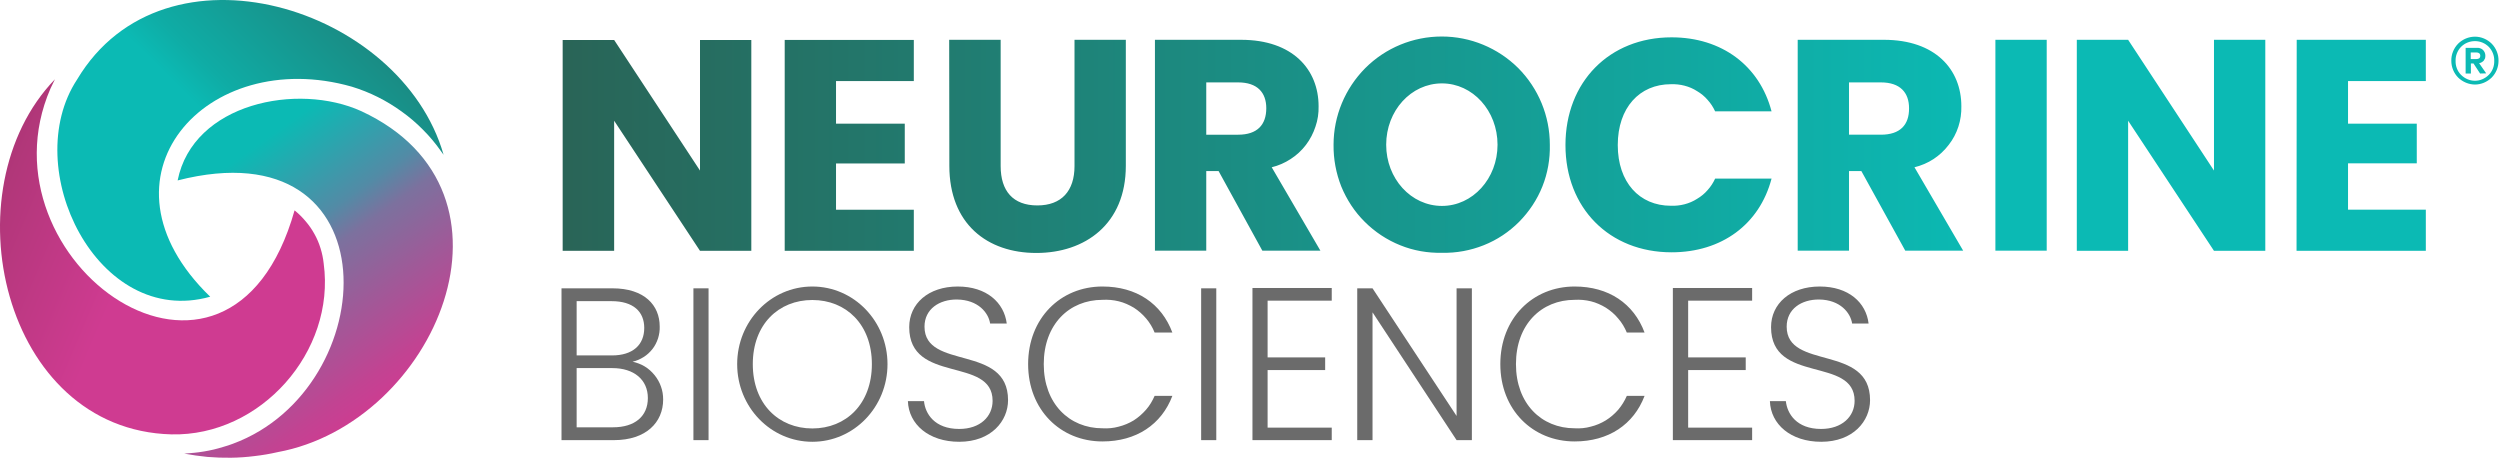
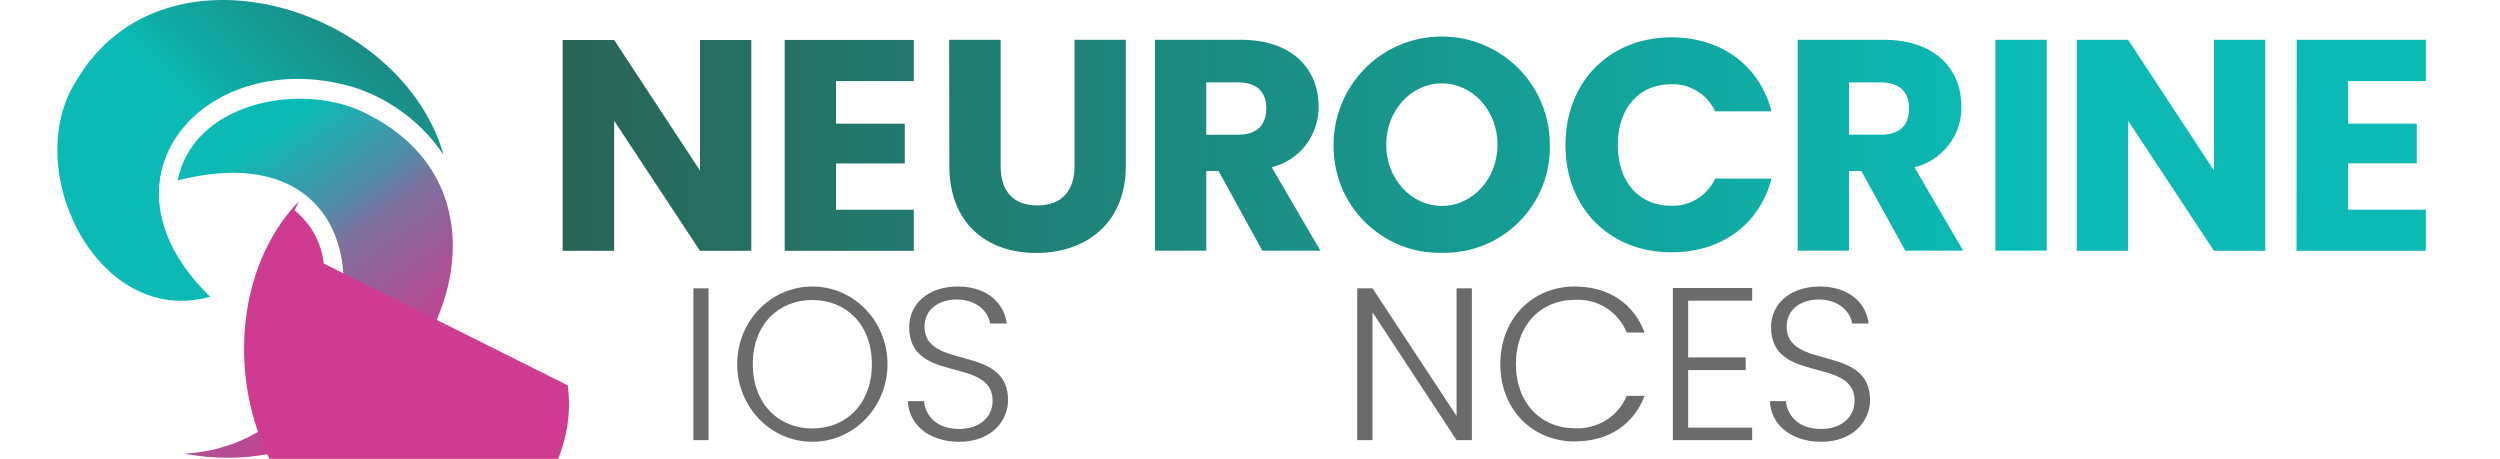
<svg xmlns="http://www.w3.org/2000/svg" version="1.2" viewBox="0 0 1520 279" width="1520" height="279">
  <title>neurocrinlogo-svg</title>
  <defs>
    <linearGradient id="g1" x1="287.8" y1="88" x2="1439.9" y2="88" gradientUnits="userSpaceOnUse">
      <stop offset="0" stop-color="#2b5f51" />
      <stop offset=".8" stop-color="#0bbab4" />
    </linearGradient>
    <linearGradient id="g2" x1="117.3" y1="91.9" x2="230.4" y2="249.7" gradientUnits="userSpaceOnUse">
      <stop offset=".1" stop-color="#0bbab4" />
      <stop offset=".4" stop-color="#528ba6" />
      <stop offset=".5" stop-color="#7c719e" />
      <stop offset=".7" stop-color="#a05998" />
      <stop offset=".9" stop-color="#c24392" />
      <stop offset="1" stop-color="#cf3b91" />
    </linearGradient>
    <linearGradient id="g3" x1="65.8" y1="162.9" x2="218.1" y2="8.4" gradientUnits="userSpaceOnUse">
      <stop offset=".5" stop-color="#0bbab4" />
      <stop offset=".6" stop-color="#0faca5" />
      <stop offset="1" stop-color="#1b8880" />
    </linearGradient>
    <linearGradient id="g4" x1="191.3" y1="211.8" x2="-95.8" y2="90.1" gradientUnits="userSpaceOnUse">
      <stop offset=".4" stop-color="#cf3b91" />
      <stop offset=".9" stop-color="#993366" />
    </linearGradient>
  </defs>
  <style>
		.s0 { fill: #6b6b6b } 
		.s1 { fill: url(#g1) } 
		.s2 { fill: url(#g2) } 
		.s3 { fill: url(#g3) } 
		.s4 { fill: url(#g4) } 
		.s5 { fill: #0bbab4 } 
	</style>
  <g id="nbs_logo_withtag_2021_rgb">
    <g id="Group_3170">
      <g id="Group_3160">
        <g id="Group_3157">
-           <path id="Path_3022" fill-rule="evenodd" class="s0" d="m373.3 267.6h-31.9v-92.3h31c19.4 0 28.7 10.3 28.7 23.2 0.1 2.5-0.3 4.9-1 7.2-0.8 2.4-1.9 4.6-3.4 6.5-1.5 1.9-3.3 3.6-5.4 4.9-2.1 1.3-4.3 2.3-6.7 2.8 2.6 0.6 5.1 1.5 7.4 2.9 2.3 1.4 4.3 3.2 6 5.3 1.7 2.1 3 4.4 3.9 7 0.9 2.5 1.3 5.1 1.3 7.8 0 13.9-10.4 24.7-29.9 24.7zm-1.5-84.5h-21.2v33h21.5c12.6 0 19.6-6.4 19.6-16.7 0-9.9-6.6-16.3-19.9-16.3zm0.5 40.7h-21.7v36h22.1c13.3 0 21.2-6.7 21.2-17.8 0-11.1-8.4-18.2-21.6-18.2z" />
          <path id="Path_3023" class="s0" d="m421.6 175.3h9.2v92.3h-9.2z" />
          <path id="Path_3024" fill-rule="evenodd" class="s0" d="m493.9 268.6c-25.3 0-45.7-21.1-45.7-47.2 0-26.1 20.4-47.2 45.7-47.2 25.3 0 45.7 21.1 45.7 47.2 0 26.1-20.4 47.2-45.7 47.2zm0-8.1c20.5 0 36.2-14.9 36.2-39.1 0-24.2-15.7-39-36.2-39-20.5 0-36.2 14.8-36.2 39 0 24.2 15.7 39.1 36.2 39.1z" />
          <path id="Path_3025" class="s0" d="m583.2 268.6c-18.5 0-30.7-10.6-31.2-24.7h9.8c0.7 7.6 6.4 16.9 21.4 16.9 12.8 0 20.3-7.6 20.3-17.1 0-27.2-50.7-10-50.7-44.8 0-14.3 11.7-24.7 29.5-24.7 17.6 0 28.2 9.8 29.8 22.5h-10.1c-1-6.5-7.2-14.4-20.1-14.6-10.8-0.1-19.8 5.8-19.8 16.5 0 26.7 50.8 10.4 50.8 44.7 0 12.6-10.2 25.3-29.7 25.3z" />
-           <path id="Path_3026" class="s0" d="m670.3 174.2c20.6 0 35.9 10.3 42.5 28h-10.8c-1.2-3.1-3-6-5.1-8.5-2.2-2.6-4.7-4.8-7.5-6.6-2.9-1.7-5.9-3.1-9.2-3.9-3.2-0.8-6.6-1.1-9.9-0.9-20.2 0-35.7 14.9-35.7 39.1 0 24 15.5 39 35.7 39 3.3 0.2 6.7-0.1 9.9-1 3.2-0.8 6.3-2.1 9.1-3.8 2.8-1.8 5.3-4 7.5-6.5 2.2-2.5 3.9-5.4 5.2-8.4h10.8c-6.6 17.4-21.9 27.7-42.5 27.7-25.6 0-45.2-19.3-45.2-47 0-27.8 19.6-47.2 45.2-47.2z" />
-           <path id="Path_3027" class="s0" d="m730.3 175.3h9.2v92.3h-9.2z" />
-           <path id="Path_3028" class="s0" d="m809.7 182.8h-39v34.5h35v7.7h-35v35h39v7.6h-48.2v-92.5h48.2z" />
          <path id="Path_3029" class="s0" d="m894.9 175.3v92.3h-9.3l-51.1-77.7v77.7h-9.3v-92.3h9.3l51.1 77.6v-77.6z" />
          <path id="Path_3030" class="s0" d="m957.4 174.2c20.6 0 35.9 10.3 42.5 28h-10.8c-1.3-3.1-3-6-5.2-8.5-2.1-2.6-4.7-4.8-7.5-6.6-2.8-1.7-5.9-3.1-9.1-3.9-3.3-0.8-6.6-1.1-9.9-0.9-20.2 0-35.7 14.9-35.7 39.1 0 24 15.5 39 35.7 39 3.3 0.2 6.6-0.1 9.8-1 3.3-0.8 6.3-2.1 9.1-3.8 2.9-1.8 5.4-4 7.6-6.5 2.1-2.5 3.9-5.4 5.2-8.4h10.8c-6.6 17.4-21.9 27.7-42.5 27.7-25.6 0-45.2-19.3-45.2-47 0-27.8 19.6-47.2 45.2-47.2z" />
          <path id="Path_3031" class="s0" d="m1065.3 182.8h-38.9v34.5h35v7.7h-35v35h38.9v7.6h-48.2v-92.5h48.2z" />
          <path id="Path_3032" class="s0" d="m1107.3 268.6c-18.5 0-30.7-10.6-31.2-24.7h9.7c0.8 7.6 6.5 16.9 21.4 16.9 12.8 0 20.4-7.6 20.4-17.1 0-27.2-50.8-10-50.8-44.8 0-14.3 11.8-24.7 29.6-24.7 17.6 0 28.2 9.8 29.7 22.5h-10c-1-6.5-7.2-14.4-20-14.6-10.9-0.1-19.8 5.8-19.8 16.5 0 26.7 50.7 10.4 50.7 44.7 0 12.6-10.2 25.3-29.7 25.3z" />
        </g>
        <path id="Path_3033" fill-rule="evenodd" class="s1" d="m456.8 24.3v128.2h-31.2l-52.2-79.1v79.1h-31.3v-128.2h31.3l52.2 79.4v-79.4zm98.8 25h-47.3v25.9h41.8v24.2h-41.8v28.1h47.3v25h-78.5v-128.2h78.5zm21.5-25.1h31.3v76.8c0 15.1 7.5 23.9 22.3 23.9 14.7 0 22.6-8.8 22.6-23.9v-76.8h31.2v76.6c0 35.5-24.8 53-54.4 53-29.8 0-52.9-17.6-52.9-53zm177.5 0c31.4 0 47.1 18.1 47.1 40.4 0.1 4.2-0.5 8.4-1.9 12.4-1.3 4-3.3 7.8-5.8 11.1-2.6 3.4-5.7 6.3-9.3 8.6-3.5 2.3-7.4 4-11.5 5l29.6 50.7h-35.3l-26.6-48.4h-7.5v48.4h-31.2v-128.2zm-1.8 25.9h-19.4v31.8h19.4c11.6 0 17.1-6 17.1-16.1 0-9.5-5.4-15.7-17.1-15.7zm124 103.6c-8.7 0.2-17.4-1.3-25.5-4.6-8-3.2-15.4-8.1-21.5-14.2-6.2-6.1-11-13.5-14.3-21.5-3.2-8.1-4.8-16.7-4.7-25.4 0-17.5 7-34.2 19.3-46.6 12.3-12.3 29-19.2 46.5-19.2 17.4 0 34.1 6.9 46.5 19.2 12.3 12.4 19.2 29.1 19.2 46.6 0.2 8.6-1.3 17.3-4.5 25.3-3.2 8.1-8.1 15.4-14.2 21.6-6.1 6.1-13.4 11-21.5 14.2-8 3.2-16.7 4.8-25.3 4.6zm33.7-65.7c0-20.7-15.1-37.3-33.8-37.3-18.8 0-33.9 16.6-33.9 37.3 0 20.6 15.1 37.2 33.9 37.2 18.7 0 33.8-16.6 33.8-37.2zm73.1 0.2c0 22.6 13.1 36.9 32.3 36.9 2.8 0.1 5.6-0.2 8.3-0.9 2.7-0.7 5.3-1.8 7.6-3.3 2.4-1.4 4.6-3.2 6.4-5.3 1.9-2.1 3.4-4.4 4.6-7h34.3c-7.3 27.8-30.3 44.8-60.8 44.8-37.8 0-64.5-26.9-64.5-65.2 0-38.4 26.7-65.5 64.5-65.5 30.5 0 53.5 17.2 60.8 45h-34.3c-1.2-2.6-2.7-4.9-4.6-7-1.8-2.1-4-3.9-6.4-5.3-2.3-1.5-4.9-2.6-7.6-3.3-2.7-0.7-5.5-1-8.3-0.9-19.1 0-32.3 14.3-32.3 37zm207.1-11.2c-1.3 4-3.3 7.8-5.9 11.1-2.6 3.4-5.7 6.3-9.2 8.6-3.5 2.3-7.5 4-11.6 5l29.6 50.7h-35.2l-26.7-48.4h-7.5v48.4h-31.2v-128.2h52.4c31.4 0 47.1 18.1 47.1 40.4 0.1 4.2-0.5 8.4-1.8 12.4zm-30-11.2c0-9.5-5.4-15.7-17.1-15.7h-19.4v31.8h19.4c11.7 0 17.2-6 17.1-16.1zm52.5-41.6h31.2v128.2h-31.2zm132.9 0h31.2v128.3h-31.2l-52.2-79.1v79.1h-31.2v-128.3h31.2l52.2 79.5zm50.3 0h78.5v25.1h-47.3v25.9h41.8v24.1h-41.8v28.2h47.3v25h-78.6z" />
        <g id="Group_3158">
          <path id="Path_3034" class="s2" d="m168.8 274.9c95.8-17.6 156.6-158.2 50.9-207.3-38.7-17.6-102.3-4.9-111.7 42.1 131.9-33.7 125.2 126.3 33.6 160.1q-2.9 1.1-5.8 1.9-2.9 0.9-5.8 1.6-3 0.7-6 1.2-3 0.5-6 0.8-3 0.3-6 0.5 7 1.3 14.1 2 7.2 0.6 14.3 0.5 7.2-0.1 14.3-1 7.1-0.8 14.1-2.4z" />
          <path id="Path_3035" class="s3" d="m213.9 52.7q8.2 2.5 15.8 6.3 7.6 3.8 14.5 8.8 7 5 13 11.1 6 6 10.9 13 0.8 1.1 1.6 2.2c-25.8-90.1-169.8-134.6-222.8-45.8-35.5 53.9 12.4 151.4 80.9 132.1-74.9-72.5-2.3-152.9 86.1-127.7z" />
-           <path id="Path_3036" class="s4" d="m196.8 160.2q-0.5-4.7-1.9-9.2-1.4-4.6-3.7-8.7-2.3-4.2-5.4-7.8-3-3.6-6.7-6.6c-39.8 141.2-194 30.8-148.4-74.1q1.3-2.8 2.7-5.6c-64.9 67.3-32 213.2 70.8 215.9 54.2 1.3 99.9-50.3 92.6-103.9z" />
+           <path id="Path_3036" class="s4" d="m196.8 160.2q-0.5-4.7-1.9-9.2-1.4-4.6-3.7-8.7-2.3-4.2-5.4-7.8-3-3.6-6.7-6.6q1.3-2.8 2.7-5.6c-64.9 67.3-32 213.2 70.8 215.9 54.2 1.3 99.9-50.3 92.6-103.9z" />
        </g>
        <g id="Group_3159">
-           <path id="Path_3037" fill-rule="evenodd" class="s5" d="m1490.4 37c-0.1-3.8 1.4-7.6 4.1-10.4 2.7-2.7 6.4-4.3 10.3-4.3 3.8 0 7.5 1.6 10.2 4.3 2.7 2.8 4.2 6.6 4.1 10.4 0 3.8-1.5 7.5-4.2 10.2-2.7 2.6-6.3 4.2-10.1 4.2-3.8 0-7.5-1.6-10.2-4.2-2.7-2.7-4.2-6.4-4.2-10.2zm2.6 0c-0.1 3.2 1.1 6.3 3.3 8.5 2.3 2.3 5.3 3.6 8.5 3.6 3.1 0 6.1-1.3 8.4-3.6 2.2-2.2 3.4-5.3 3.3-8.5 0.1-3.1-1.1-6.2-3.3-8.5-2.3-2.3-5.3-3.5-8.4-3.5-3.2 0-6.2 1.2-8.5 3.5-2.2 2.3-3.4 5.4-3.3 8.5zm14.3 1.4l4.3 6.2-3.7 0.1-4-6.1h-1.6v6.1h-3.2v-15.6h6.8q1-0.1 1.9 0.2 1 0.3 1.8 1 0.7 0.7 1.1 1.6 0.4 0.9 0.4 1.9 0 0.9-0.2 1.7-0.3 0.7-0.8 1.4-0.6 0.6-1.3 1-0.7 0.4-1.5 0.5zm-5.1-6.5v4h3.5c1.3 0 2.3-0.5 2.3-2 0-1.4-1-2-2.3-2z" />
-         </g>
+           </g>
      </g>
    </g>
  </g>
</svg>